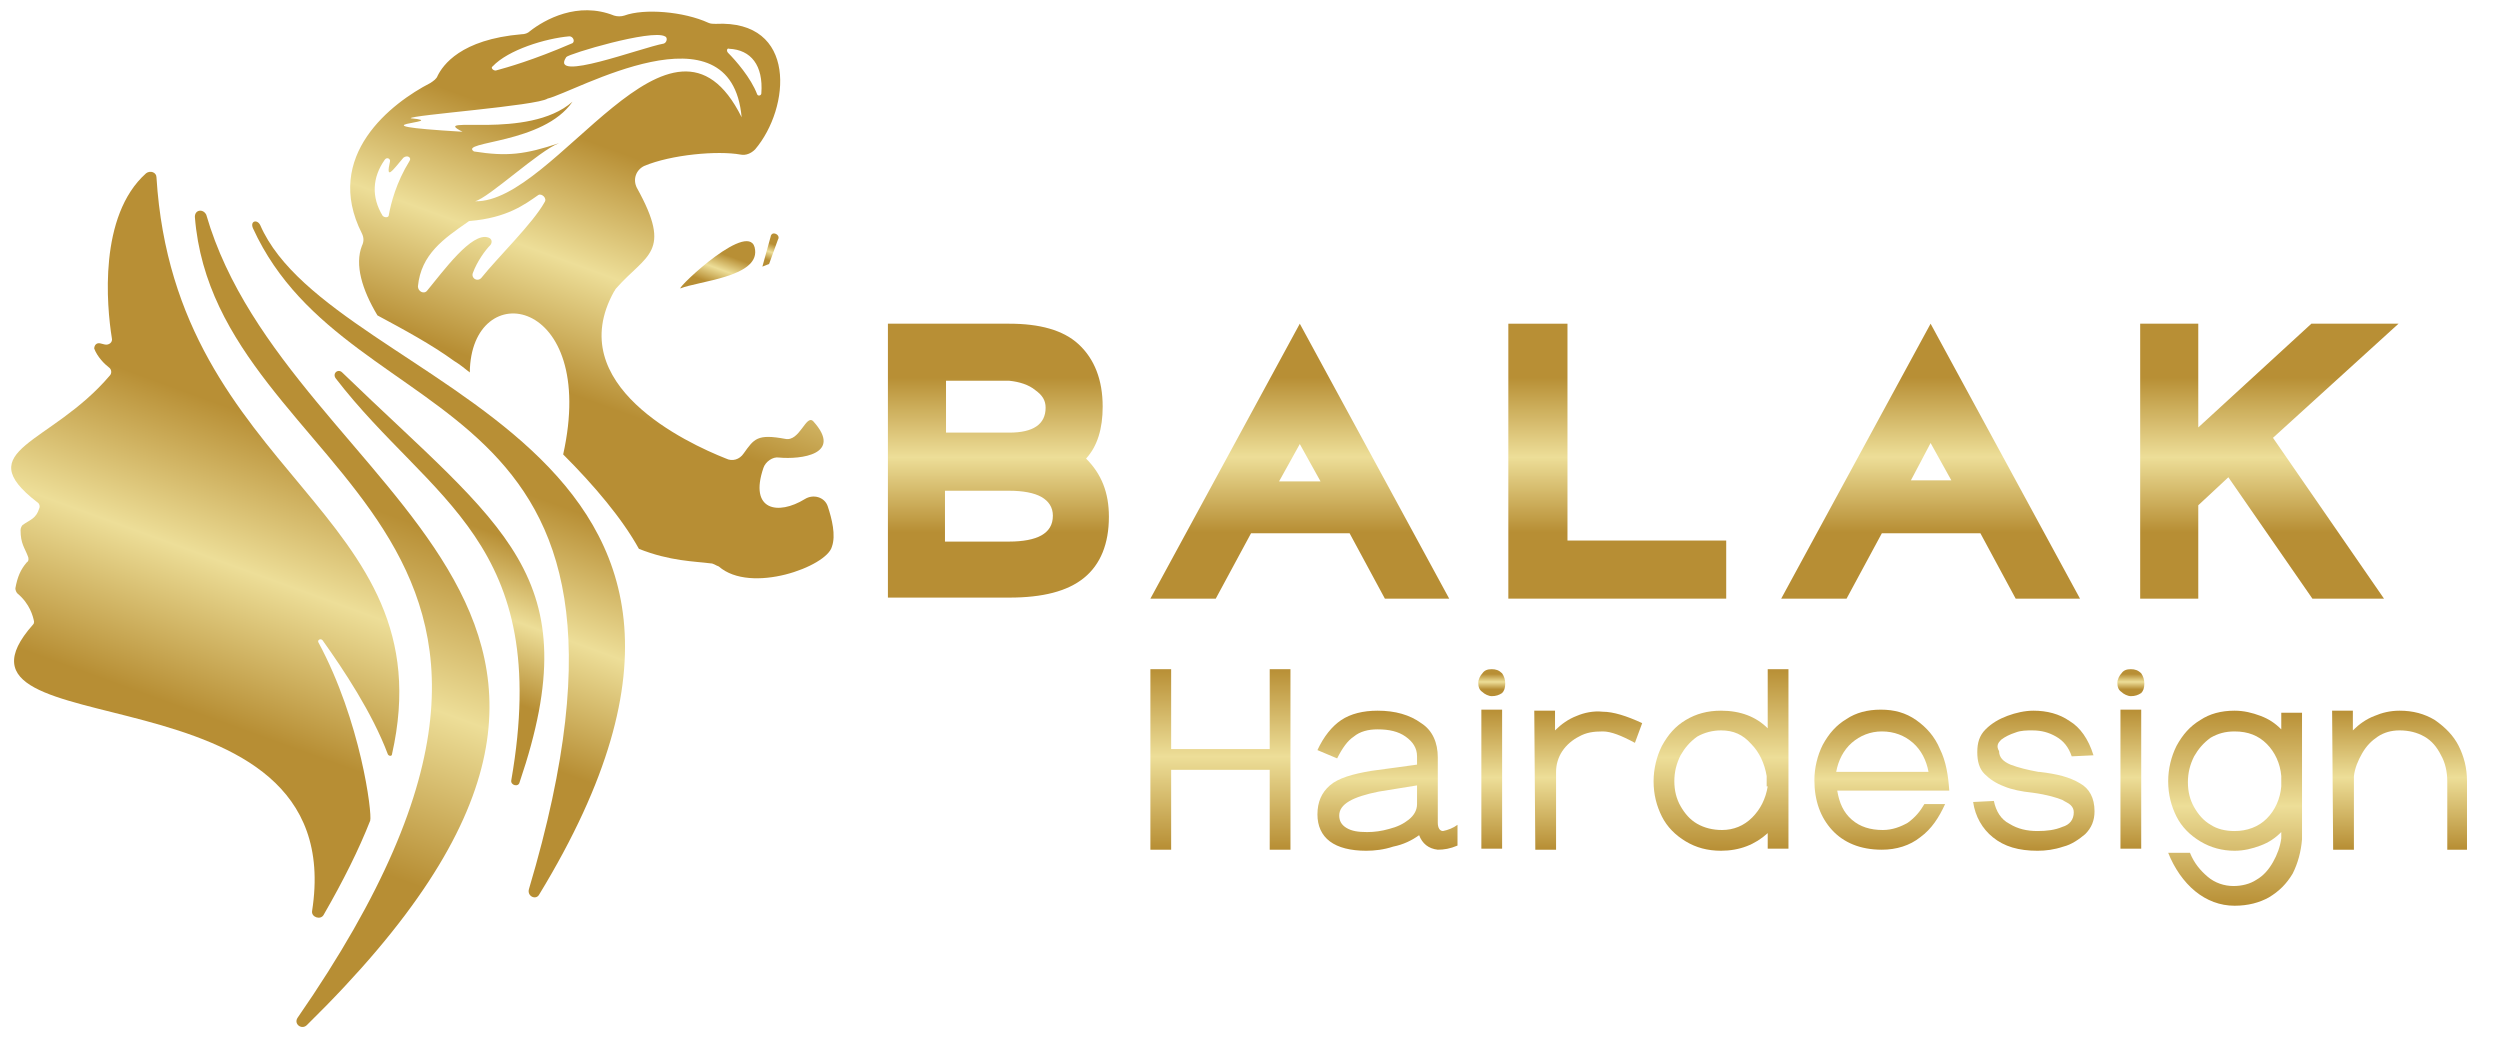
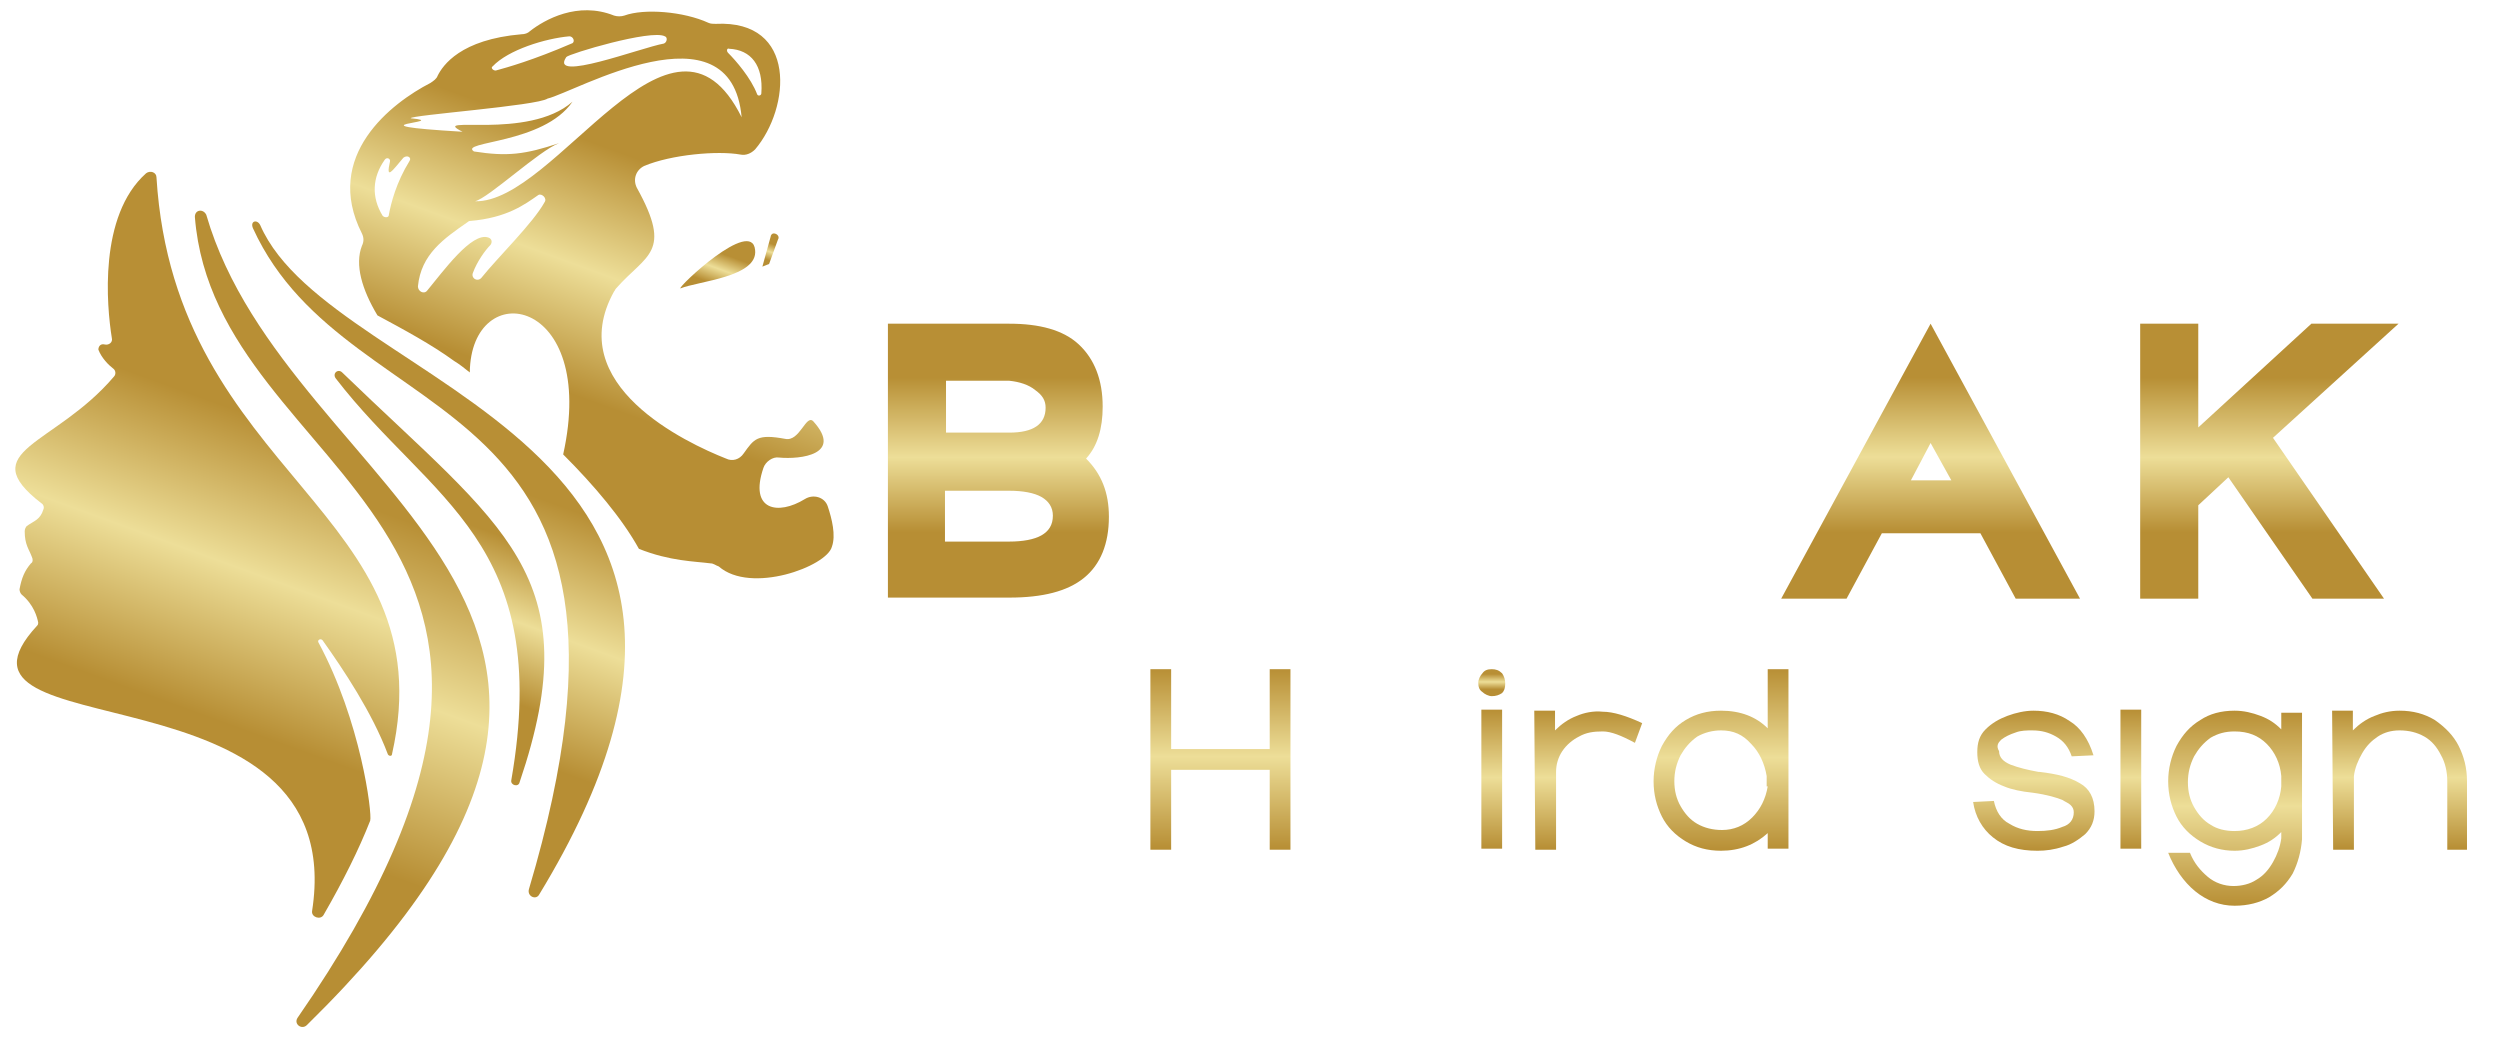
<svg xmlns="http://www.w3.org/2000/svg" version="1.1" id="Ebene_1" x="0px" y="0px" width="200px" height="83px" viewBox="0 0 240 100" style="enable-background:new 0 0 240 100;" xml:space="preserve">
  <style type="text/css">
	.st0{fill:url(#SVGID_1_);}
	.st1{fill:url(#SVGID_2_);}
	.st2{fill:url(#SVGID_3_);}
	.st3{fill:url(#SVGID_4_);}
	.st4{fill:url(#SVGID_5_);}
	.st5{fill:url(#SVGID_6_);}
	.st6{fill:url(#SVGID_7_);}
	.st7{fill:url(#SVGID_8_);}
	.st8{fill:url(#SVGID_9_);}
	.st9{fill:url(#SVGID_10_);}
	.st10{fill:url(#SVGID_11_);}
	.st11{fill:url(#SVGID_12_);}
	.st12{fill:url(#SVGID_13_);}
	.st13{fill:url(#SVGID_14_);}
	.st14{fill:url(#SVGID_15_);}
	.st15{fill:url(#SVGID_16_);}
	.st16{fill:url(#SVGID_17_);}
	.st17{fill:url(#SVGID_18_);}
	.st18{fill:url(#SVGID_19_);}
	.st19{fill:url(#SVGID_20_);}
	.st20{fill:url(#SVGID_21_);}
	.st21{fill:url(#SVGID_22_);}
	.st22{fill:url(#SVGID_23_);}
	.st23{fill:url(#SVGID_24_);}
</style>
  <g>
    <linearGradient id="SVGID_1_" gradientUnits="userSpaceOnUse" x1="95.761" y1="57.651" x2="95.761" y2="31.235">
      <stop offset="0.24" style="stop-color:#B78E34" />
      <stop offset="0.514" style="stop-color:#EDDE98" />
      <stop offset="0.804" style="stop-color:#B88F35" />
    </linearGradient>
    <path class="st0" d="M104.2,44.2c1.1-1.2,1.6-2.9,1.6-5c0-2.6-0.8-4.6-2.3-6c-1.5-1.4-3.8-2-6.7-2H85.1v26.4h11.7   c3.2,0,5.6-0.6,7.2-1.9c1.6-1.3,2.4-3.3,2.4-5.9C106.4,47.5,105.7,45.7,104.2,44.2z M90.7,36.7l6.1,0c1,0.1,1.9,0.4,2.5,0.9   c0.7,0.5,1,1,1,1.7c0,1.6-1.2,2.4-3.5,2.4h-6.1V36.7z M99.9,51.6c-0.7,0.4-1.8,0.6-3.1,0.6h-6.2v-4.9h6.2c1.3,0,2.4,0.2,3.1,0.6   c0.7,0.4,1.1,1,1.1,1.8C101,50.6,100.6,51.2,99.9,51.6z" />
    <linearGradient id="SVGID_2_" gradientUnits="userSpaceOnUse" x1="124.744" y1="57.651" x2="124.744" y2="31.19">
      <stop offset="0.24" style="stop-color:#B78E34" />
      <stop offset="0.514" style="stop-color:#EDDE98" />
      <stop offset="0.804" style="stop-color:#B88F35" />
    </linearGradient>
-     <path class="st1" d="M110.4,57.7h6.3l3.4-6.3h9.5l3.4,6.3h6.2l-14.4-26.5L110.4,57.7z M122.8,46.4l2-3.6l2,3.6H122.8z" />
    <linearGradient id="SVGID_3_" gradientUnits="userSpaceOnUse" x1="155.422" y1="57.651" x2="155.422" y2="31.235">
      <stop offset="0.24" style="stop-color:#B78E34" />
      <stop offset="0.514" style="stop-color:#EDDE98" />
      <stop offset="0.804" style="stop-color:#B88F35" />
    </linearGradient>
-     <polygon class="st2" points="150.6,31.2 144.9,31.2 144.9,57.7 165.9,57.7 165.9,52.1 150.6,52.1  " />
    <linearGradient id="SVGID_4_" gradientUnits="userSpaceOnUse" x1="185.625" y1="57.651" x2="185.625" y2="31.19">
      <stop offset="0.24" style="stop-color:#B78E34" />
      <stop offset="0.514" style="stop-color:#EDDE98" />
      <stop offset="0.804" style="stop-color:#B88F35" />
    </linearGradient>
    <path class="st3" d="M180.9,51.4h9.5l3.4,6.3h6.2l-14.4-26.5l-14.4,26.5h6.3L180.9,51.4z M185.6,42.7l2,3.6h-3.9L185.6,42.7z" />
    <linearGradient id="SVGID_5_" gradientUnits="userSpaceOnUse" x1="218.241" y1="57.651" x2="218.241" y2="31.235">
      <stop offset="0.24" style="stop-color:#B78E34" />
      <stop offset="0.514" style="stop-color:#EDDE98" />
      <stop offset="0.804" style="stop-color:#B88F35" />
    </linearGradient>
    <polygon class="st4" points="211.4,48.7 214.3,46 222.4,57.7 229.3,57.7 218.6,42.2 230.7,31.2 222.3,31.2 211.4,41.2 211.4,31.2    205.8,31.2 205.8,57.7 211.4,57.7  " />
    <linearGradient id="SVGID_6_" gradientUnits="userSpaceOnUse" x1="117.131" y1="81.865" x2="117.131" y2="64.494">
      <stop offset="0" style="stop-color:#B78E34" />
      <stop offset="0.514" style="stop-color:#EDDE98" />
      <stop offset="1" style="stop-color:#B88F35" />
    </linearGradient>
    <polygon class="st5" points="121.9,72.2 112.4,72.2 112.4,64.5 110.4,64.5 110.4,81.9 112.4,81.9 112.4,74.2 121.9,74.2    121.9,81.9 123.9,81.9 123.9,64.5 121.9,64.5  " />
    <linearGradient id="SVGID_7_" gradientUnits="userSpaceOnUse" x1="133.236" y1="82.056" x2="133.236" y2="68.418">
      <stop offset="0" style="stop-color:#B78E34" />
      <stop offset="0.514" style="stop-color:#EDDE98" />
      <stop offset="1" style="stop-color:#B88F35" />
    </linearGradient>
-     <path class="st6" d="M138.1,79.3V73c0-1.4-0.5-2.6-1.6-3.3c-1.1-0.8-2.5-1.2-4.2-1.2c-1.4,0-2.6,0.3-3.5,0.9   c-0.9,0.6-1.7,1.6-2.3,2.9l1.9,0.8c0.5-1,1-1.7,1.6-2.1c0.6-0.5,1.4-0.7,2.3-0.7c1.1,0,2,0.2,2.7,0.7c0.7,0.5,1.1,1.1,1.1,1.9v0.8   l-4.4,0.6c-1.8,0.3-3.2,0.7-4,1.4c-0.8,0.7-1.2,1.6-1.2,2.8c0,1.1,0.4,2,1.2,2.6c0.8,0.6,2,0.9,3.5,0.9c0.8,0,1.7-0.1,2.6-0.4   c1-0.2,1.8-0.6,2.5-1.1c0.3,0.8,0.9,1.3,1.8,1.4h0c0.6,0,1.2-0.1,1.9-0.4v-2c-0.4,0.3-0.9,0.5-1.4,0.6   C138.3,80.1,138.1,79.8,138.1,79.3z M136.1,77.5c0,0.6-0.3,1.1-0.8,1.5c-0.5,0.4-1.1,0.7-1.9,0.9c-0.7,0.2-1.4,0.3-2.1,0.3   c-0.9,0-1.5-0.1-2-0.4c-0.5-0.3-0.7-0.7-0.7-1.2c0-1.1,1.3-1.8,3.8-2.3l3.7-0.6V77.5z" />
    <linearGradient id="SVGID_8_" gradientUnits="userSpaceOnUse" x1="143.25" y1="67.068" x2="143.25" y2="64.46">
      <stop offset="0.24" style="stop-color:#B78E34" />
      <stop offset="0.514" style="stop-color:#EDDE98" />
      <stop offset="0.804" style="stop-color:#B88F35" />
    </linearGradient>
    <path class="st7" d="M143.3,64.5c-0.4,0-0.7,0.1-0.9,0.4c-0.2,0.2-0.4,0.6-0.4,0.9c0,0.4,0.1,0.7,0.4,0.9c0.2,0.2,0.6,0.4,0.9,0.4   c0.4,0,0.7-0.1,1-0.3c0.2-0.2,0.3-0.5,0.3-0.9c0-0.4-0.1-0.7-0.3-1C144,64.6,143.7,64.5,143.3,64.5z" />
    <linearGradient id="SVGID_9_" gradientUnits="userSpaceOnUse" x1="143.259" y1="81.865" x2="143.259" y2="68.418">
      <stop offset="0" style="stop-color:#B78E34" />
      <stop offset="0.514" style="stop-color:#EDDE98" />
      <stop offset="1" style="stop-color:#B88F35" />
    </linearGradient>
    <rect x="142.3" y="68.4" class="st8" width="2" height="13.4" />
    <linearGradient id="SVGID_10_" gradientUnits="userSpaceOnUse" x1="152.554" y1="81.865" x2="152.554" y2="68.418">
      <stop offset="0" style="stop-color:#B78E34" />
      <stop offset="0.514" style="stop-color:#EDDE98" />
      <stop offset="1" style="stop-color:#B88F35" />
    </linearGradient>
    <path class="st9" d="M151.5,69c-0.8,0.3-1.5,0.8-2.1,1.4l0-1.9h-2l0.1,13.4h2v-7.5c0-0.7,0.2-1.4,0.6-2c0.4-0.6,1-1.1,1.6-1.4   c0.7-0.4,1.4-0.5,2.3-0.5c0.8,0,1.8,0.4,3.1,1.1l0.7-1.9c-1.5-0.7-2.8-1.1-3.8-1.1C153.1,68.5,152.2,68.7,151.5,69z" />
    <linearGradient id="SVGID_11_" gradientUnits="userSpaceOnUse" x1="165.428" y1="82.056" x2="165.428" y2="64.494">
      <stop offset="0" style="stop-color:#B78E34" />
      <stop offset="0.514" style="stop-color:#EDDE98" />
      <stop offset="1" style="stop-color:#B88F35" />
    </linearGradient>
    <path class="st10" d="M169.9,70.2c-1.1-1.1-2.6-1.7-4.5-1.7c-1.3,0-2.4,0.3-3.4,0.9c-1,0.6-1.7,1.4-2.3,2.5c-0.5,1-0.8,2.2-0.8,3.4   c0,1.3,0.3,2.4,0.8,3.4c0.5,1,1.3,1.8,2.3,2.4c1,0.6,2.1,0.9,3.4,0.9c1.8,0,3.3-0.6,4.5-1.7v1.5h2V64.5h-2V70.2z M169.9,75.8   c-0.2,1.2-0.7,2.2-1.5,3c-0.8,0.8-1.8,1.2-2.9,1.2c-0.9,0-1.7-0.2-2.4-0.6c-0.7-0.4-1.2-1-1.6-1.7c-0.4-0.7-0.6-1.5-0.6-2.4   c0-0.9,0.2-1.7,0.6-2.5c0.4-0.7,0.9-1.3,1.6-1.8c0.7-0.4,1.5-0.6,2.3-0.6c1.2,0,2.1,0.4,2.9,1.3c0.8,0.8,1.3,1.9,1.5,3.1V75.8z" />
    <linearGradient id="SVGID_12_" gradientUnits="userSpaceOnUse" x1="180.892" y1="82.056" x2="180.892" y2="68.514">
      <stop offset="0" style="stop-color:#B78E34" />
      <stop offset="0.514" style="stop-color:#EDDE98" />
      <stop offset="1" style="stop-color:#B88F35" />
    </linearGradient>
-     <path class="st11" d="M186.5,72.2c-0.5-1.2-1.3-2.1-2.3-2.8c-1-0.7-2.1-1-3.4-1c-1.3,0-2.4,0.3-3.3,0.9c-1,0.6-1.7,1.4-2.3,2.5   c-0.5,1-0.8,2.2-0.8,3.4c0,2,0.6,3.6,1.7,4.8c1.1,1.2,2.7,1.9,4.8,1.9h0c1.4,0,2.7-0.4,3.7-1.2c1.1-0.8,1.8-1.9,2.4-3.2H185   c-0.4,0.7-0.9,1.3-1.6,1.8c-0.7,0.4-1.5,0.7-2.4,0.7c-1.2,0-2.2-0.3-3-1c-0.8-0.7-1.2-1.6-1.4-2.8h10.8   C187.3,74.8,187.1,73.4,186.5,72.2z M176.5,74.4c0.2-1.1,0.7-2.1,1.5-2.8c0.8-0.7,1.8-1.1,2.9-1.1c1.2,0,2.2,0.4,3,1.1   c0.8,0.7,1.3,1.7,1.5,2.8H176.5z" />
    <linearGradient id="SVGID_13_" gradientUnits="userSpaceOnUse" x1="195.305" y1="82.056" x2="195.305" y2="68.418">
      <stop offset="0" style="stop-color:#B78E34" />
      <stop offset="0.514" style="stop-color:#EDDE98" />
      <stop offset="1" style="stop-color:#B88F35" />
    </linearGradient>
    <path class="st12" d="M192.4,71.3c0.4-0.3,0.8-0.5,1.4-0.7c0.5-0.2,1.1-0.2,1.6-0.2c0.9,0,1.6,0.2,2.3,0.6c0.7,0.4,1.2,1,1.5,1.9   l2.1-0.1c-0.5-1.6-1.3-2.7-2.3-3.3c-1-0.7-2.2-1-3.5-1h0c-0.8,0-1.7,0.2-2.5,0.5s-1.5,0.7-2.1,1.3c-0.6,0.6-0.8,1.3-0.8,2.2   c0,0.9,0.2,1.6,0.7,2.1c0.5,0.5,1.1,0.9,1.9,1.2c0.7,0.3,1.7,0.5,2.7,0.6c1.5,0.2,2.4,0.5,2.9,0.7c0.3,0.2,0.6,0.3,0.8,0.5   c0.2,0.2,0.3,0.4,0.3,0.7c0,0.7-0.4,1.2-1.1,1.4c-0.7,0.3-1.5,0.4-2.4,0.4c-1,0-1.9-0.2-2.7-0.7c-0.8-0.4-1.3-1.2-1.5-2.2l-2,0.1   c0.2,1.4,0.9,2.6,1.9,3.4c1.1,0.9,2.5,1.3,4.3,1.3c0.8,0,1.6-0.1,2.5-0.4c0.8-0.2,1.5-0.7,2.1-1.2c0.6-0.6,0.9-1.3,0.9-2.2   c0-1.3-0.5-2.2-1.4-2.7c-1-0.6-2.2-0.9-3.9-1.1l-0.1,0c-1.1-0.2-1.9-0.4-2.7-0.7c-0.7-0.3-1.1-0.7-1.1-1.3   C191.9,71.9,192.1,71.6,192.4,71.3z" />
    <linearGradient id="SVGID_14_" gradientUnits="userSpaceOnUse" x1="204.895" y1="81.865" x2="204.895" y2="68.418">
      <stop offset="0" style="stop-color:#B78E34" />
      <stop offset="0.514" style="stop-color:#EDDE98" />
      <stop offset="1" style="stop-color:#B88F35" />
    </linearGradient>
    <rect x="203.9" y="68.4" class="st13" width="2" height="13.4" />
    <linearGradient id="SVGID_15_" gradientUnits="userSpaceOnUse" x1="204.852" y1="67.068" x2="204.852" y2="64.46">
      <stop offset="0.24" style="stop-color:#B78E34" />
      <stop offset="0.514" style="stop-color:#EDDE98" />
      <stop offset="0.804" style="stop-color:#B88F35" />
    </linearGradient>
-     <path class="st14" d="M204.9,64.5c-0.4,0-0.7,0.1-0.9,0.4c-0.2,0.2-0.4,0.6-0.4,0.9c0,0.4,0.1,0.7,0.4,0.9c0.2,0.2,0.6,0.4,0.9,0.4   c0.4,0,0.7-0.1,1-0.3c0.2-0.2,0.3-0.5,0.3-0.9c0-0.4-0.1-0.7-0.3-1C205.6,64.6,205.3,64.5,204.9,64.5z" />
    <linearGradient id="SVGID_16_" gradientUnits="userSpaceOnUse" x1="214.957" y1="87.416" x2="214.957" y2="68.49">
      <stop offset="0" style="stop-color:#B78E34" />
      <stop offset="0.514" style="stop-color:#EDDE98" />
      <stop offset="1" style="stop-color:#B88F35" />
    </linearGradient>
    <path class="st15" d="M219.4,70.3c-0.6-0.6-1.2-1-2-1.3c-0.8-0.3-1.6-0.5-2.5-0.5c-1.3,0-2.4,0.3-3.3,0.9c-1,0.6-1.7,1.4-2.3,2.5   c-0.5,1-0.8,2.2-0.8,3.4c0,1.3,0.3,2.4,0.8,3.4c0.5,1,1.3,1.8,2.3,2.4c1,0.6,2.1,0.9,3.3,0.9c0.9,0,1.7-0.2,2.5-0.5   c0.8-0.3,1.4-0.7,2-1.3v0.6c-0.1,0.8-0.4,1.6-0.8,2.3c-0.4,0.7-0.9,1.3-1.6,1.7c-0.6,0.4-1.4,0.6-2.2,0.6c-0.9,0-1.8-0.3-2.5-0.9   c-0.7-0.6-1.3-1.3-1.7-2.3h-2.1c0.6,1.5,1.5,2.8,2.6,3.7c1.1,0.9,2.4,1.4,3.8,1.4c1.3,0,2.4-0.3,3.3-0.8c1-0.6,1.7-1.3,2.3-2.3   c0.5-1,0.8-2.1,0.9-3.3V68.7h-2V70.3z M219.4,75.8c-0.1,1.2-0.6,2.3-1.4,3.1c-0.8,0.8-1.9,1.2-3.1,1.2c-0.9,0-1.7-0.2-2.3-0.6   c-0.7-0.4-1.2-1-1.6-1.7c-0.4-0.7-0.6-1.5-0.6-2.4c0-0.9,0.2-1.7,0.6-2.5c0.4-0.7,0.9-1.3,1.6-1.8c0.7-0.4,1.4-0.6,2.3-0.6   c1.3,0,2.3,0.4,3.1,1.2s1.3,1.9,1.4,3.1V75.8z" />
    <linearGradient id="SVGID_17_" gradientUnits="userSpaceOnUse" x1="230.809" y1="81.865" x2="230.809" y2="68.418">
      <stop offset="0" style="stop-color:#B78E34" />
      <stop offset="0.514" style="stop-color:#EDDE98" />
      <stop offset="1" style="stop-color:#B88F35" />
    </linearGradient>
    <path class="st16" d="M236.5,71.9c-0.5-1-1.3-1.8-2.3-2.5c-1-0.6-2.1-0.9-3.4-0.9c-0.9,0-1.7,0.2-2.4,0.5c-0.8,0.3-1.5,0.8-2.1,1.4   l0-1.9h-2l0.1,13.4h2v-7.1c0.1-0.8,0.4-1.5,0.8-2.2c0.4-0.7,0.9-1.2,1.5-1.6c0.6-0.4,1.3-0.6,2.1-0.6c0.9,0,1.7,0.2,2.4,0.6   c0.7,0.4,1.2,1,1.6,1.8c0.4,0.7,0.6,1.6,0.6,2.5v6.6h1.9v-6.6C237.3,74,237,72.9,236.5,71.9z" />
  </g>
  <g>
    <linearGradient id="SVGID_18_" gradientUnits="userSpaceOnUse" x1="67.742" y1="28.805" x2="69.983" y2="22.647">
      <stop offset="0.235" style="stop-color:#B78E34" />
      <stop offset="0.469" style="stop-color:#EDDE98" />
      <stop offset="0.698" style="stop-color:#B88F35" />
    </linearGradient>
    <path class="st17" d="M65.1,27.8c1.7-0.7,7.5-1.1,7.2-3.7C72,20.9,64.8,27.7,65.1,27.8z" />
    <linearGradient id="SVGID_19_" gradientUnits="userSpaceOnUse" x1="73.157" y1="25.774" x2="74.328" y2="22.556">
      <stop offset="0.235" style="stop-color:#B78E34" />
      <stop offset="0.469" style="stop-color:#EDDE98" />
      <stop offset="0.698" style="stop-color:#B88F35" />
    </linearGradient>
    <path class="st18" d="M74.1,22.5c-0.2,0-0.3,0.2-0.3,0.3L73,25.7l0.5-0.2c0.1,0,0.2-0.1,0.2-0.2l0.8-2.2   C74.7,22.8,74.4,22.5,74.1,22.5z" />
    <linearGradient id="SVGID_20_" gradientUnits="userSpaceOnUse" x1="51.135" y1="49.421" x2="68.492" y2="1.732">
      <stop offset="0.235" style="stop-color:#B78E34" />
      <stop offset="0.469" style="stop-color:#EDDE98" />
      <stop offset="0.698" style="stop-color:#B88F35" />
    </linearGradient>
    <path class="st19" d="M79.3,48.8c-0.3-0.9-1.4-1.2-2.2-0.7c-2.6,1.6-5.4,1.1-4-3c0.2-0.6,0.9-1.1,1.5-1c2.1,0.2,6.2-0.3,3.3-3.5   c-0.7-0.7-1.3,2-2.7,1.7c-2.7-0.5-3,0-4,1.4c-0.4,0.6-1.1,0.8-1.7,0.5c-3.8-1.5-15.8-7.1-10.8-16.1c0.1-0.1,0.1-0.2,0.2-0.3   c2.9-3.3,5.5-3.4,2-9.7c-0.4-0.8-0.1-1.7,0.7-2.1c2.6-1.1,7.1-1.5,9.3-1.1c0.5,0.1,1-0.1,1.4-0.5c3.4-4,4.1-12.5-3.8-12.1   c-0.2,0-0.5,0-0.7-0.1c-2.4-1.1-6.2-1.4-8.1-0.7c-0.3,0.1-0.7,0.1-1,0C55.2,0.1,52,1.9,50.6,3c-0.2,0.2-0.5,0.3-0.8,0.3   c-5.9,0.5-7.6,3-8.1,4c-0.1,0.3-0.4,0.5-0.7,0.7c-3.7,1.9-10.4,7-6.6,14.5c0.2,0.4,0.2,0.8,0,1.2c-0.7,1.8,0,4.2,1.5,6.7   c2.6,1.4,5.2,2.8,7.4,4.4c0.5,0.3,1,0.7,1.5,1.1c0.1-9.4,12.4-7.4,9,7.9c3,3,5.7,6.2,7.3,9.1c3,1.2,5.4,1.2,6.9,1.4   c0.3,0,0.5,0.2,0.8,0.3c3.1,2.7,10.4,0,10.9-1.9C80.1,51.6,79.7,50,79.3,48.8z M69.8,4.7c2.1,0.1,3.3,1.6,3.1,4.3   c0,0.2-0.3,0.3-0.4,0.1c-0.6-1.6-2.1-3.3-2.8-4C69.5,4.9,69.6,4.6,69.8,4.7z M63.6,3.5c0.3,0.1,0.2,0.6-0.1,0.7   C61.3,4.6,52.4,8,54.1,5.5C54.3,5.2,62.3,2.8,63.6,3.5z M47,6.4c1.5-1.6,5.1-2.7,7.4-2.9c0.4,0,0.6,0.6,0.2,0.7   c-3.7,1.6-6.2,2.3-7.3,2.6C47,6.8,46.8,6.5,47,6.4z M39,15.5c-1.3,2.1-1.8,4.1-2,5.2c0,0.3-0.4,0.3-0.6,0.1c-1.1-1.8-1-3.7,0.2-5.4   c0.2-0.3,0.6-0.1,0.5,0.2c-0.4,1.8,0.2,0.9,1.3-0.4C38.8,14.9,39.2,15.2,39,15.5z M52,19.5c-1.1,2-4.5,5.3-6.1,7.3   c-0.4,0.4-1,0-0.8-0.5c0.4-1.1,1.2-2.2,1.7-2.7c0.2-0.3,0.1-0.6-0.2-0.7c-1.6-0.6-4.4,3.3-5.9,5.1c-0.3,0.4-0.9,0.1-0.9-0.4   c0.3-3.1,2.5-4.6,4.8-6.2c0.1-0.1,0.2-0.1,0.2-0.1c3.6-0.3,5.3-1.6,6.6-2.5C51.7,18.6,52.3,19.1,52,19.5z M45.3,19.4   c1.3-0.3,6.2-4.9,8.1-5.6c-3.3,1.1-5,1.3-8.2,0.8c-1.5-1,6.7-0.7,9.5-4.8c-4.3,3.8-14,1.2-10.6,2.9c-11.8-0.7-0.8-0.9-5-1.3   c-0.1-0.3,12.2-1.2,13.2-1.9C54.9,8.9,70,0.1,71,11.3C64.3-2.2,53.1,19.6,45.3,19.4z" />
    <linearGradient id="SVGID_21_" gradientUnits="userSpaceOnUse" x1="15.188" y1="94.121" x2="39.352" y2="27.734">
      <stop offset="0.235" style="stop-color:#B78E34" />
      <stop offset="0.469" style="stop-color:#EDDE98" />
      <stop offset="0.698" style="stop-color:#B88F35" />
    </linearGradient>
    <path class="st20" d="M18.3,20.9c2,25.6,43.2,29.1,9.9,77.2c-0.4,0.6,0.4,1.2,0.9,0.7c41.2-40.4-1.8-50.8-9.7-78.1   C19.1,20.1,18.3,20.2,18.3,20.9z" />
    <linearGradient id="SVGID_22_" gradientUnits="userSpaceOnUse" x1="35.211" y1="70.63" x2="46.062" y2="40.816">
      <stop offset="0.235" style="stop-color:#B78E34" />
      <stop offset="0.469" style="stop-color:#EDDE98" />
      <stop offset="0.698" style="stop-color:#B88F35" />
    </linearGradient>
    <path class="st21" d="M32.5,35.9c-0.4-0.4-1,0.1-0.6,0.6c9.1,11.8,20.9,15.7,16.9,38.7c-0.1,0.5,0.7,0.7,0.8,0.2   C56.4,55.4,48,50.9,32.5,35.9z" />
    <linearGradient id="SVGID_23_" gradientUnits="userSpaceOnUse" x1="29.418" y1="78.652" x2="47.222" y2="29.736">
      <stop offset="0.235" style="stop-color:#B78E34" />
      <stop offset="0.469" style="stop-color:#EDDE98" />
      <stop offset="0.698" style="stop-color:#B88F35" />
    </linearGradient>
    <path class="st22" d="M24.6,21.7c-0.3-0.6-1-0.4-0.7,0.3C33.3,42.6,65.3,36,50.5,85.7c-0.2,0.7,0.7,1.1,1,0.5   C78.4,42,31.6,37.8,24.6,21.7z" />
    <linearGradient id="SVGID_24_" gradientUnits="userSpaceOnUse" x1="10.839" y1="81.475" x2="32.078" y2="23.122">
      <stop offset="0.235" style="stop-color:#B78E34" />
      <stop offset="0.469" style="stop-color:#EDDE98" />
      <stop offset="0.698" style="stop-color:#B88F35" />
    </linearGradient>
-     <path class="st23" d="M29.6,87.8c-0.1,0.6,0.8,0.9,1.1,0.4c1.9-3.3,3.4-6.3,4.5-9.1c0,0,0,0,0,0c0.2-0.7-0.9-9.6-5-17.2   c-0.1-0.2,0.2-0.4,0.4-0.2c2,2.8,4.8,7,6.3,11c0.1,0.2,0.4,0.2,0.4,0C42.6,49.2,16.4,46,14.6,17.1c0-0.5-0.6-0.7-1-0.4   C9,20.8,9.8,29.5,10.3,32.6c0.1,0.4-0.3,0.7-0.7,0.6l-0.4-0.1c-0.4-0.1-0.6,0.2-0.6,0.5c0.3,0.8,1,1.5,1.4,1.8   c0.3,0.2,0.3,0.6,0.1,0.8c-5.7,6.7-13.6,7.1-7,12.2c0.2,0.1,0.3,0.4,0.2,0.6c-0.3,1-0.9,1.1-1.6,1.6c-0.1,0.1-0.2,0.3-0.2,0.5   c0,1.3,0.4,1.7,0.7,2.5c0.1,0.2,0.1,0.5-0.1,0.6c-0.6,0.7-0.9,1.4-1.1,2.5c0,0.2,0.1,0.4,0.2,0.5c1.2,1,1.5,2.2,1.6,2.7   c0,0.1,0,0.2-0.1,0.3C-8.2,72.5,33.4,63.4,29.6,87.8z" />
+     <path class="st23" d="M29.6,87.8c-0.1,0.6,0.8,0.9,1.1,0.4c1.9-3.3,3.4-6.3,4.5-9.1c0,0,0,0,0,0c0.2-0.7-0.9-9.6-5-17.2   c-0.1-0.2,0.2-0.4,0.4-0.2c2,2.8,4.8,7,6.3,11c0.1,0.2,0.4,0.2,0.4,0C42.6,49.2,16.4,46,14.6,17.1c0-0.5-0.6-0.7-1-0.4   C9,20.8,9.8,29.5,10.3,32.6c0.1,0.4-0.3,0.7-0.7,0.6c-0.4-0.1-0.6,0.2-0.6,0.5c0.3,0.8,1,1.5,1.4,1.8   c0.3,0.2,0.3,0.6,0.1,0.8c-5.7,6.7-13.6,7.1-7,12.2c0.2,0.1,0.3,0.4,0.2,0.6c-0.3,1-0.9,1.1-1.6,1.6c-0.1,0.1-0.2,0.3-0.2,0.5   c0,1.3,0.4,1.7,0.7,2.5c0.1,0.2,0.1,0.5-0.1,0.6c-0.6,0.7-0.9,1.4-1.1,2.5c0,0.2,0.1,0.4,0.2,0.5c1.2,1,1.5,2.2,1.6,2.7   c0,0.1,0,0.2-0.1,0.3C-8.2,72.5,33.4,63.4,29.6,87.8z" />
  </g>
</svg>